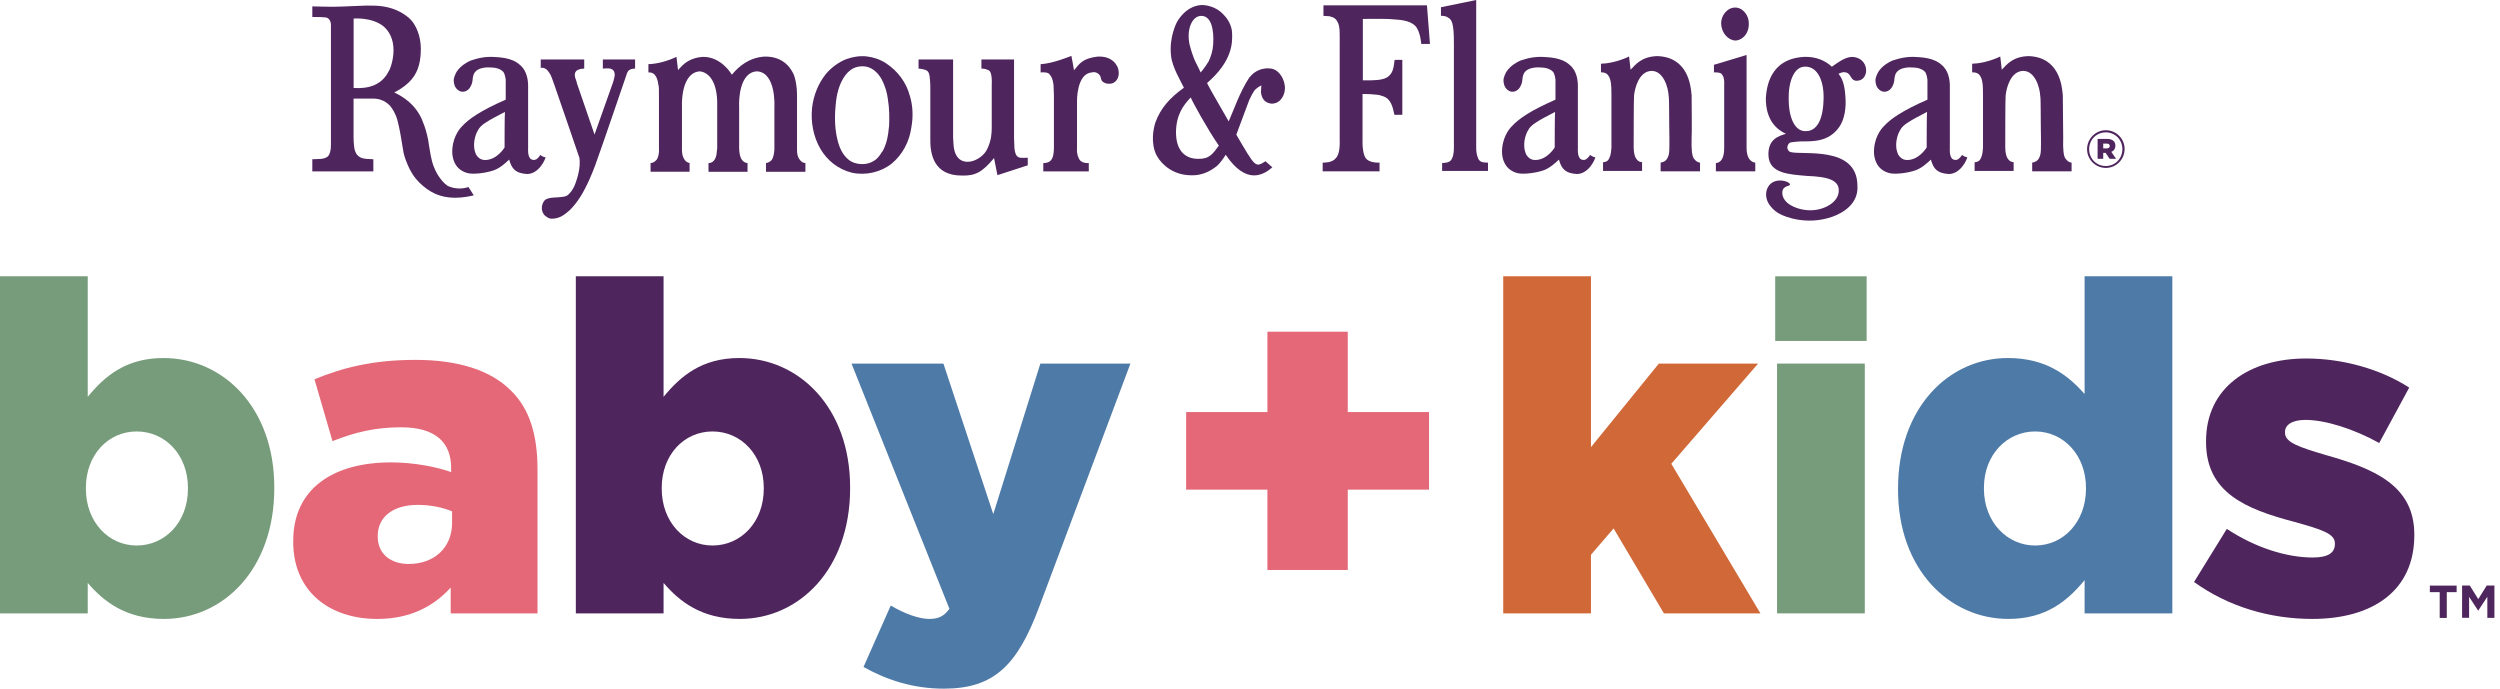
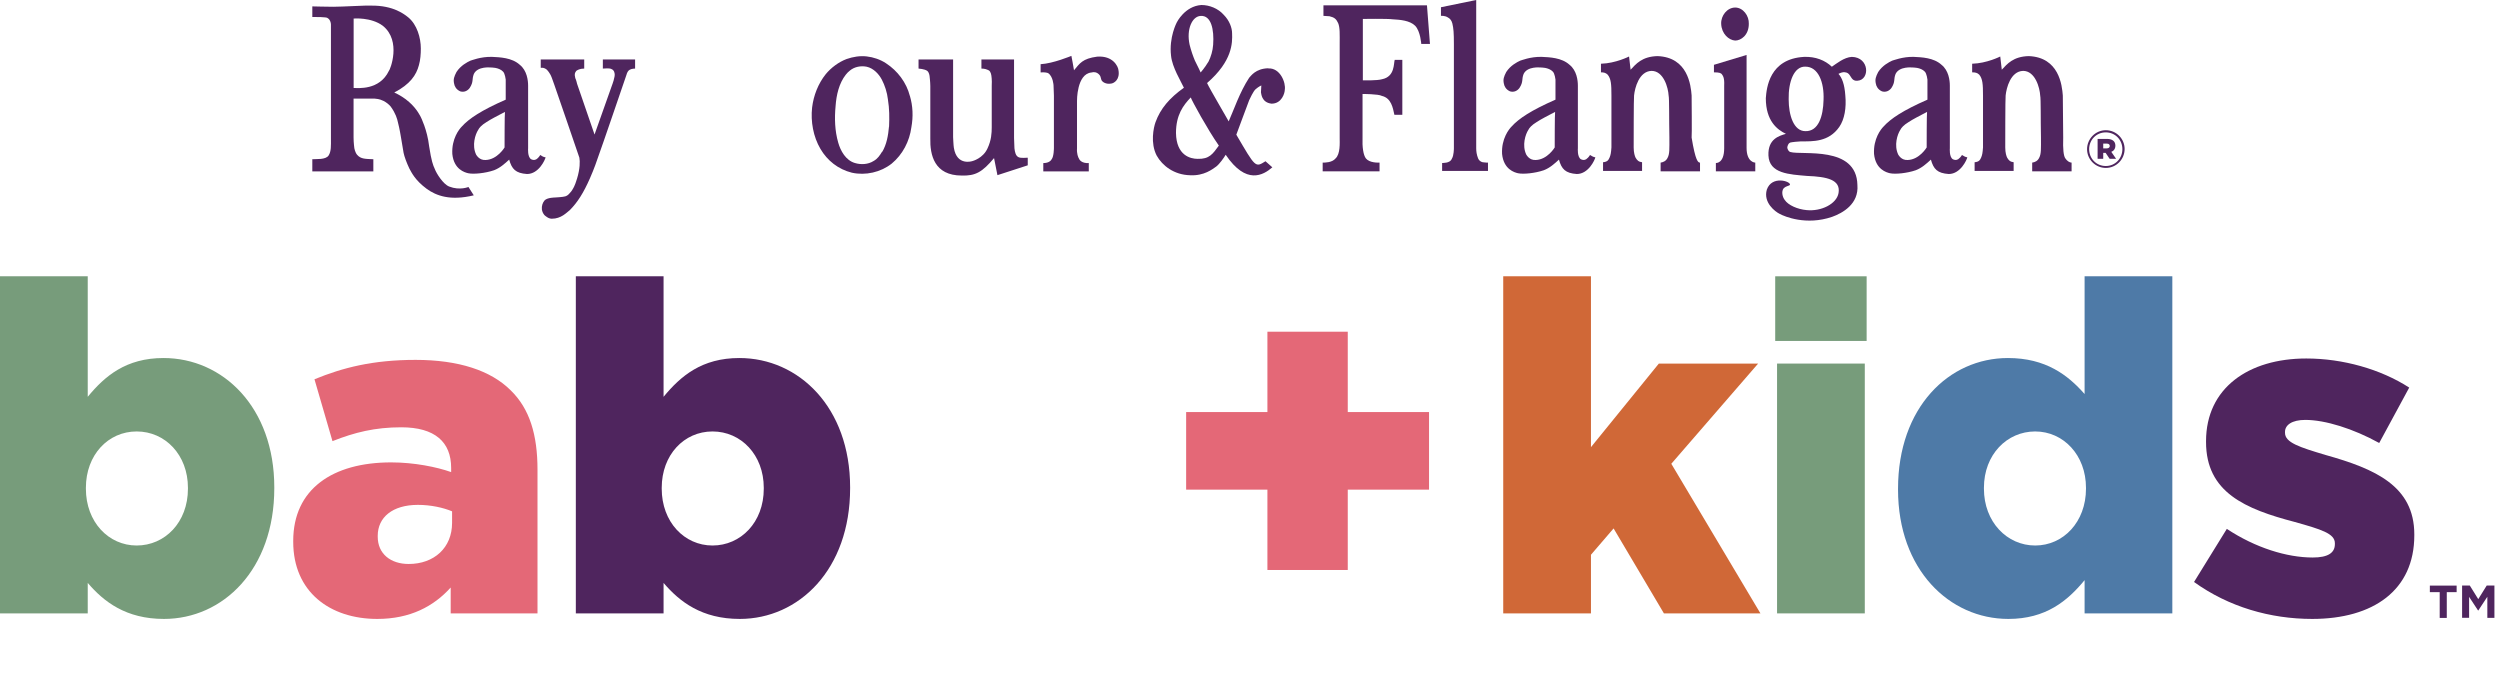
<svg xmlns="http://www.w3.org/2000/svg" width="432" height="119" viewBox="0 0 432 119" fill="none">
  <g clip-path="url(#clip0_5607_3267)">
    <path d="M15.161 100.727V105.994H0V47.744H15.161V68.57C18.113 64.979 21.784 61.867 28.247 61.867C38.541 61.867 47.398 70.405 47.398 84.21V84.369C47.398 98.413 38.541 106.951 28.327 106.951C21.784 106.951 17.954 103.999 15.161 100.727ZM32.476 84.449V84.29C32.476 78.624 28.566 74.555 23.619 74.555C18.672 74.555 14.842 78.624 14.842 84.29V84.449C14.842 90.194 18.752 94.264 23.619 94.264C28.487 94.264 32.476 90.274 32.476 84.449Z" fill="#779C7B" />
    <path d="M50.669 93.626V93.466C50.669 84.529 57.452 79.901 67.586 79.901C71.576 79.901 75.486 80.699 77.959 81.577V80.858C77.959 76.39 75.166 73.837 69.341 73.837C64.793 73.837 61.282 74.714 57.452 76.23L54.34 65.538C59.207 63.543 64.394 62.187 71.815 62.187C79.236 62.187 84.821 64.022 88.253 67.453C91.524 70.645 92.881 75.113 92.881 81.178V105.994H77.879V101.525C74.927 104.797 70.857 106.951 65.192 106.951C56.973 106.951 50.669 102.243 50.669 93.626ZM78.119 90.354V88.359C76.603 87.721 74.448 87.242 72.214 87.242C67.825 87.242 65.272 89.396 65.272 92.588V92.748C65.272 95.7 67.506 97.456 70.618 97.456C75.007 97.456 78.119 94.663 78.119 90.354Z" fill="#E46877" />
    <path d="M114.664 100.727V105.994H99.504V47.744H114.664V68.57C117.617 64.979 121.287 61.867 127.751 61.867C138.044 61.867 146.901 70.405 146.901 84.21V84.369C146.901 98.413 138.044 106.951 127.831 106.951C121.287 106.951 117.457 103.999 114.664 100.727ZM131.98 84.449V84.29C131.98 78.624 128.07 74.555 123.123 74.555C118.175 74.555 114.345 78.624 114.345 84.29V84.449C114.345 90.194 118.255 94.264 123.123 94.264C127.99 94.264 131.98 90.274 131.98 84.449Z" fill="#4F255E" />
-     <path d="M149.215 115.25L153.923 104.637C156.317 106.073 158.871 106.951 160.546 106.951C162.062 106.951 163.1 106.552 164.057 105.196L147.141 62.825H163.02L171.638 88.838L179.777 62.825H195.337L179.537 104.956C175.787 115.01 171.717 119 163.1 119C157.753 119 153.205 117.484 149.215 115.25Z" fill="#4E7AA7" />
    <path d="M219.009 84.609H204.965V71.203H219.009V57.319H232.893V71.203H246.937V84.609H232.893V98.493H219.009V84.609Z" fill="#E46877" />
    <path d="M259.757 47.744H274.918V77.268L286.648 62.825H303.804L288.802 80.14L304.203 105.994H287.526L278.828 91.311L274.918 95.86V105.994H259.757V47.744Z" fill="#D06837" />
    <path d="M306.756 47.744H322.555V58.915H306.756V47.744ZM307.075 62.825H322.236V105.994H307.075V62.825Z" fill="#779C7B" />
    <path d="M327.981 84.609V84.449C327.981 70.405 336.759 61.867 346.973 61.867C353.516 61.867 357.346 64.82 360.218 68.091V47.744H375.379V105.994H360.218V100.248C357.266 103.839 353.516 106.951 347.052 106.951C336.839 106.951 327.981 98.413 327.981 84.609ZM360.458 84.449V84.29C360.458 78.624 356.548 74.555 351.68 74.555C346.813 74.555 342.823 78.544 342.823 84.29V84.449C342.823 90.194 346.813 94.264 351.68 94.264C356.548 94.264 360.458 90.194 360.458 84.449Z" fill="#4E7AA7" />
    <path d="M379.13 100.567L384.795 91.391C389.742 94.663 395.168 96.338 399.637 96.338C402.27 96.338 403.467 95.54 403.467 94.024V93.865C403.467 92.189 401.073 91.471 396.525 90.194C387.987 87.96 381.204 85.087 381.204 76.39V76.23C381.204 67.054 388.545 61.947 398.52 61.947C404.823 61.947 411.367 63.782 416.314 66.974L411.127 76.549C406.659 74.076 401.791 72.56 398.36 72.56C396.046 72.56 394.849 73.437 394.849 74.634V74.794C394.849 76.47 397.323 77.267 401.871 78.624C410.409 81.018 417.192 83.97 417.192 92.349V92.508C417.192 102.004 410.09 106.951 399.557 106.951C392.296 106.951 385.114 104.876 379.13 100.567Z" fill="#4F255E" />
    <path d="M210.617 25.162C209.567 26.598 208.981 27.516 206.947 27.449C205.697 27.449 203.276 26.864 203.21 22.994C203.21 19.856 204.46 18.206 205.763 16.837C205.963 17.422 208.649 22.343 210.617 25.162ZM207.465 12.514C207.465 12.514 207.066 11.597 206.481 10.48C206.149 9.695 205.83 8.777 205.564 7.727C204.978 5.04 206.016 2.819 207.465 2.753C209.301 2.62 209.819 5.107 209.633 7.727C209.567 8.777 209.234 9.828 208.848 10.613C208.13 11.796 207.479 12.514 207.479 12.514M219.129 11.796C216.961 11.863 216.176 13.113 215.857 13.432C214.221 15.919 213.171 19.071 212.319 20.973C212.319 20.906 208.981 15.267 208.582 14.35C212.971 10.546 212.971 7.408 212.905 5.772C212.905 4.788 212.439 3.551 211.468 2.567C210.484 1.45 208.981 0.865 207.598 0.865C204.712 1.064 203.343 3.883 203.343 3.883C203.343 3.883 201.973 6.437 202.359 9.655C202.558 11.623 204.061 14.044 204.579 15.161C202.093 16.93 200.523 18.765 199.672 21.119C199.34 22.037 198.754 24.723 199.872 26.878C200.856 28.646 202.89 30.215 205.643 30.282C208.064 30.415 209.513 29.231 210.165 28.779C210.75 28.327 211.482 27.276 211.801 26.744C215.338 31.984 218.291 30.282 219.86 28.912C219.528 28.58 219.009 28.194 218.676 27.862C216.908 28.979 216.974 28.979 213.636 23.273C213.703 23.14 215.737 17.568 215.857 17.315C215.977 17.063 216.575 15.746 216.974 15.414C217.493 14.961 217.958 14.762 217.958 14.762C217.958 14.762 217.892 15.746 217.892 15.946C217.958 16.145 217.958 17.714 219.727 17.914C221.496 17.914 222.015 16.079 222.015 15.493C222.214 14.31 221.23 11.69 219.129 11.823" fill="#4F255E" />
    <path d="M153.617 21.877C153.484 23.38 153.218 24.962 152.434 26.266V26.199C152.035 26.851 151.649 27.449 150.931 27.835C150.013 28.42 148.763 28.487 147.726 28.167C146.157 27.715 145.239 26.066 144.84 24.63C144.255 22.595 144.188 20.441 144.388 18.339C144.521 16.438 144.973 14.403 146.157 12.9C146.356 12.634 146.622 12.381 146.875 12.182C147.659 11.53 148.777 11.331 149.761 11.53C150.944 11.796 151.862 12.78 152.381 13.764C152.899 14.749 153.298 15.985 153.431 17.169C153.697 18.805 153.697 20.308 153.631 21.89M157.222 16.571C156.636 14.283 155.12 12.248 153.099 10.932C152.115 10.28 150.931 9.881 149.761 9.748C148.577 9.615 147.407 9.815 146.29 10.2C144.92 10.719 143.603 11.703 142.686 12.82C141.382 14.456 140.584 16.491 140.332 18.579C140.066 20.999 140.531 23.619 141.768 25.72C142.952 27.755 144.853 29.258 147.207 29.843C149.561 30.362 152.181 29.777 154.083 28.274C155.985 26.704 157.168 24.404 157.487 21.983C157.82 20.148 157.753 18.313 157.222 16.544" fill="#4F255E" />
    <path d="M93.479 10.28H100.953V11.85C100.169 11.85 99.77 12.116 99.583 12.248C99.517 12.382 99.317 12.514 99.317 12.967C99.317 13.166 99.45 13.685 99.517 13.751C99.583 13.884 99.716 14.47 99.716 14.47L102.735 23.247L105.754 14.736C105.754 14.736 106.339 13.233 106.206 12.701C106.14 12.248 105.94 12.116 105.874 12.049C105.674 11.916 105.475 11.85 105.422 11.85C105.156 11.783 104.172 11.85 104.172 11.85V10.28H109.744V11.85C109.744 11.85 109.159 11.85 108.826 12.049C108.56 12.182 108.361 12.501 108.241 12.967C108.175 13.166 103.653 26.399 103.52 26.665C103.121 27.848 102.669 29.152 101.951 30.787C100.833 33.341 99.783 34.977 98.48 36.293C97.894 36.745 96.977 37.796 95.341 37.796C94.942 37.796 94.623 37.596 94.357 37.397C93.838 37.065 93.705 36.546 93.639 36.213C93.572 35.562 93.772 35.03 94.091 34.644C94.543 34.126 95.926 34.126 95.926 34.126C95.926 34.126 97.296 34.059 97.695 33.926C98.027 33.793 98.147 33.727 98.48 33.341C98.812 33.008 98.998 32.623 98.998 32.623C98.998 32.623 99.331 32.17 99.716 30.854C100.235 29.152 100.235 27.901 100.115 27.25C100.115 27.183 95.86 14.868 95.793 14.669C95.461 13.685 95.208 13.033 95.075 12.834C94.743 12.248 94.423 11.983 94.423 11.983C94.423 11.983 94.157 11.783 93.838 11.717H93.439V10.28H93.506H93.479Z" fill="#4F255E" />
    <path d="M87.189 25.481C87.189 25.481 85.939 27.582 83.917 27.649C82.8 27.715 82.348 26.798 82.281 26.731C81.497 25.095 82.148 23.194 82.614 22.476C82.813 22.076 83.199 21.624 84.05 21.106C84.835 20.587 85.885 20.055 87.255 19.337C87.189 19.603 87.189 25.494 87.189 25.494M93.346 26.798C93.147 27.13 92.894 27.383 92.694 27.516C92.362 27.715 92.043 27.649 91.777 27.516C91.125 27.117 91.258 25.614 91.258 25.614V14.802C91.258 13.884 91.059 12.182 89.822 11.198C88.452 9.948 86.351 9.895 85.034 9.828C83.066 9.762 81.364 10.48 81.297 10.48C80.712 10.746 79.595 11.331 78.877 12.448C78.478 13.233 78.291 13.698 78.478 14.483C78.544 14.882 78.81 15.467 79.528 15.786C80.18 15.986 80.778 15.72 81.164 15.201C81.882 14.084 81.497 13.765 81.882 12.78C82.534 11.411 84.768 11.663 84.768 11.663C84.768 11.663 86.204 11.597 86.936 12.382C87.268 12.714 87.388 13.751 87.388 13.751V17.222C83.199 19.058 81.031 20.494 79.794 21.877C79.342 22.329 78.026 23.978 78.159 26.598C78.424 29.285 80.326 29.803 80.912 29.936C81.829 30.136 83.864 29.936 85.367 29.418C86.417 29.019 87.202 28.3 87.987 27.582C88.439 29.218 89.104 29.936 91.072 30.069C93.107 30.069 94.21 27.582 94.277 27.183C93.945 27.183 93.559 26.917 93.359 26.784" fill="#4F255E" />
    <path d="M67.2 12.248C65.564 15.653 61.827 15.201 61.109 15.201V3.205C61.109 3.205 64.128 2.939 66.15 4.455C69.421 7.075 67.4 12.116 67.2 12.248ZM80.965 32.303C80.965 32.303 79.462 32.955 77.627 32.237C76.576 31.838 75.406 29.95 75.14 29.218C74.807 28.5 74.555 27.848 74.156 25.282C73.823 22.396 72.719 20.241 72.719 20.241C72.719 20.241 72.068 18.805 70.684 17.621C69.966 16.97 68.982 16.371 68.131 15.986C70.884 14.549 71.935 12.967 72.387 11.264C72.653 10.347 72.719 9.296 72.719 8.378C72.719 6.543 72.068 4.256 70.552 3.006C69.966 2.553 68.065 0.904 64.062 0.971C63.476 0.904 59.207 1.17 57.572 1.17C56.521 1.17 53.968 1.104 53.968 1.104V2.939C55.337 2.939 55.537 2.939 56.188 3.006C56.322 3.006 56.521 3.072 56.521 3.072C56.521 3.072 56.787 3.205 56.92 3.405C57.12 3.671 57.186 4.056 57.186 4.256V23.912C57.186 25.162 57.252 26.133 56.787 26.864C56.268 27.649 54.619 27.449 53.968 27.516V29.617H64.514V27.516C63.197 27.449 62.346 27.516 61.694 26.731C61.362 26.332 61.229 25.614 61.229 25.614C61.229 25.614 61.096 24.63 61.096 23.779V17.036H64.7C65.099 17.103 65.418 17.036 66.269 17.435C66.788 17.701 67.253 18.087 67.519 18.419C68.371 19.603 68.636 20.52 68.769 21.172C69.035 22.156 69.288 23.726 69.288 23.726C69.288 23.726 69.687 26.146 69.74 26.412C69.873 27.064 70.259 28.114 70.724 29.098C71.123 29.817 71.709 31.133 73.743 32.636C75.379 33.82 77.799 34.737 81.869 33.753C81.802 33.62 80.951 32.317 80.951 32.317" fill="#4F255E" />
-     <path d="M119.16 28.167V29.67H112.417V28.167C112.936 28.167 113.268 27.835 113.534 27.516C113.986 26.665 113.867 25.547 113.867 25.547V16.637C113.867 15.653 113.867 14.868 113.8 14.802C113.601 13.432 113.348 13.232 113.215 13.033C113.082 12.767 112.763 12.634 112.63 12.581C112.497 12.514 112.045 12.514 112.045 12.514V11.078C112.045 11.078 114.079 11.145 116.899 9.828C116.899 10.094 117.165 11.929 117.165 12.115C117.617 11.597 118.215 10.932 118.933 10.546C119.652 10.147 120.436 9.894 121.42 9.828C124.625 9.761 126.394 12.78 126.461 12.913C127.644 11.477 129.413 9.961 132.1 9.775C135.637 9.708 136.821 12.129 137.206 12.98C137.792 14.682 137.725 16.65 137.725 16.65V25.627C137.725 25.627 137.659 26.811 138.058 27.396C138.323 27.795 138.576 28.114 139.175 28.181V29.683H132.366V28.181C133.35 27.981 133.549 27.396 133.682 26.811C133.815 26.226 133.815 25.627 133.815 25.627V18.419C133.815 18.419 134.148 12.594 130.863 12.328C127.777 12.395 127.658 17.302 127.724 18.419V25.627C127.724 25.893 127.791 26.611 127.857 26.811C127.99 27.396 128.376 28.114 129.174 28.181V29.683H122.431V28.181C122.764 28.181 123.548 28.048 123.801 26.744C123.801 26.678 123.867 26.226 123.934 25.627V18.419C124.067 13.512 122.032 12.461 120.982 12.328C118.88 12.395 117.776 14.882 117.843 18.419V25.627C117.843 25.627 117.776 26.744 118.175 27.396C118.508 28.114 119.226 28.181 119.226 28.181" fill="#4F255E" />
    <path d="M164.616 10.28H158.724V11.85C158.724 11.85 159.775 11.916 160.227 12.248C160.56 12.514 160.626 13.1 160.626 13.1C160.626 13.1 160.759 14.217 160.759 14.868V23.912C160.693 26.731 161.411 30.335 166.198 30.335C168.552 30.402 169.736 29.75 171.771 27.316C171.837 27.582 172.356 30.269 172.356 30.269L177.596 28.567V27.25C176.479 27.316 176.026 27.316 175.694 26.917C175.361 26.518 175.295 25.614 175.295 25.614L175.228 23.845V10.28H169.59V11.85C170.175 11.85 170.507 11.983 170.906 12.182C171.239 12.448 171.305 13.033 171.305 13.033C171.305 13.033 171.438 13.818 171.372 14.802V22.01C171.372 22.994 171.305 24.231 170.654 25.614C169.869 27.383 168.034 27.835 168.034 27.835C168.034 27.835 165.347 28.753 164.829 25.548C164.762 25.215 164.696 23.712 164.696 23.712V10.28H164.629H164.616Z" fill="#4F255E" />
    <path d="M179.817 11.078V12.514C180.601 12.448 181 12.581 181.133 12.647C181.984 13.232 182.051 14.749 182.051 14.749C182.051 14.749 182.117 16.318 182.117 16.517V25.561C182.117 25.561 182.117 27.064 181.718 27.529C181.652 27.662 181.319 28.181 180.282 28.181V29.617H188.142V28.181C186.892 28.247 186.506 27.596 186.44 27.396C186.307 27.197 186.041 26.545 186.107 25.627V17.435C186.107 17.435 186.041 12.78 188.594 12.528C189.046 12.395 189.512 12.461 189.911 12.86C190.177 13.126 190.177 13.312 190.31 13.778C190.443 14.177 191.161 14.629 192.078 14.429C192.477 14.363 193.581 13.778 193.262 12.075C193.195 11.49 192.344 9.589 189.591 9.788C187.038 10.12 186.573 10.972 185.588 12.142C185.588 12.009 185.136 9.655 185.136 9.655C185.136 9.655 181.998 10.972 179.83 11.091" fill="#4F255E" />
    <path d="M332.929 25.481C332.929 25.481 331.679 27.582 329.657 27.649C328.54 27.715 328.088 26.798 328.021 26.731C327.237 25.095 327.888 23.194 328.354 22.476C328.553 22.076 328.939 21.624 329.79 21.106C330.575 20.587 331.625 20.055 332.995 19.337C332.929 19.603 332.929 25.494 332.929 25.494M339.02 26.798C338.82 27.13 338.567 27.383 338.368 27.516C338.036 27.715 337.716 27.649 337.45 27.516C336.799 27.117 336.932 25.614 336.932 25.614V14.802C336.932 13.884 336.732 12.182 335.495 11.198C334.126 9.948 332.024 9.895 330.708 9.828C328.806 9.762 327.037 10.48 326.971 10.48C326.386 10.746 325.268 11.331 324.55 12.448C324.151 13.233 323.965 13.698 324.151 14.483C324.218 14.882 324.484 15.467 325.202 15.786C325.854 15.986 326.452 15.72 326.838 15.201C327.556 14.084 327.17 13.765 327.556 12.78C328.208 11.411 330.442 11.663 330.442 11.663C330.442 11.663 331.878 11.597 332.61 12.382C332.942 12.714 333.062 13.751 333.062 13.751V17.222C328.872 19.058 326.705 20.494 325.468 21.877C325.016 22.329 323.699 23.978 323.832 26.598C324.098 29.285 326 29.803 326.585 29.936C327.503 30.136 329.537 29.936 331.04 29.418C332.091 29.019 332.876 28.3 333.66 27.582C334.112 29.218 334.777 29.936 336.746 30.069C338.78 30.069 339.884 27.582 339.951 27.183C339.685 27.183 339.232 26.917 339.033 26.784" fill="#4F255E" />
    <path d="M268.654 25.481C268.654 25.481 267.404 27.582 265.383 27.649C264.266 27.715 263.813 26.798 263.747 26.731C262.962 25.095 263.614 23.194 264.079 22.476C264.279 22.076 264.665 21.624 265.516 21.106C266.3 20.587 267.351 20.055 268.721 19.337C268.654 19.603 268.654 25.494 268.654 25.494M274.745 26.798C274.546 27.13 274.293 27.383 274.094 27.516C273.761 27.715 273.442 27.649 273.176 27.516C272.524 27.117 272.657 25.614 272.657 25.614V14.802C272.657 13.884 272.458 12.182 271.221 11.198C269.851 9.948 267.75 9.895 266.433 9.828C264.465 9.762 262.763 10.48 262.696 10.48C262.111 10.746 260.994 11.331 260.276 12.448C259.877 13.233 259.691 13.698 259.877 14.483C259.943 14.882 260.209 15.467 260.928 15.786C261.579 15.986 262.178 15.72 262.563 15.201C263.281 14.084 262.896 13.765 263.281 12.78C263.933 11.411 266.167 11.663 266.167 11.663C266.167 11.663 267.604 11.597 268.335 12.382C268.668 12.714 268.787 13.751 268.787 13.751V17.222C264.598 19.058 262.43 20.494 261.194 21.877C260.741 22.329 259.425 23.978 259.558 26.598C259.824 29.285 261.725 29.803 262.311 29.936C263.228 30.136 265.263 29.936 266.766 29.418C267.816 29.019 268.601 28.3 269.386 27.582C269.838 29.218 270.503 29.936 272.471 30.069C274.506 30.069 275.61 27.582 275.676 27.183C275.41 27.183 274.958 26.917 274.759 26.784" fill="#4F255E" />
    <path d="M228.691 2.753V0.918H246.578L247.097 7.594H245.594C245.594 7.594 245.461 5.426 244.543 4.455C243.625 3.538 241.923 3.405 240.673 3.338C239.755 3.205 235.5 3.272 235.5 3.272V13.884C235.5 13.884 237.987 13.951 238.838 13.685C241.059 13.233 240.806 10.932 241.006 10.347H242.322V19.842H240.952C240.686 18.659 240.434 16.956 238.785 16.571C238.199 16.238 235.447 16.238 235.447 16.238V23.779C235.38 25.415 235.58 26.798 236.032 27.383C236.683 28.168 238.133 28.101 238.386 28.101V29.604H228.558V28.101C228.957 28.101 230.193 28.101 230.779 27.383C231.63 26.598 231.497 24.696 231.497 23.779V7.594C231.497 5.958 231.563 4.774 231.231 3.99C230.898 3.272 230.579 3.006 229.728 2.806C229.595 2.806 228.877 2.74 228.677 2.74" fill="#4F255E" />
    <path d="M248.998 2.753V1.25L255.089 0V25.614C255.089 26.133 255.156 26.731 255.422 27.383C255.555 27.715 255.874 27.968 256.206 28.034C256.539 28.101 257.124 28.101 257.124 28.101V29.537H249.198V28.167C249.198 28.167 249.597 28.167 249.916 28.101C250.248 28.034 250.701 27.901 250.9 27.383C251.233 26.864 251.233 25.614 251.233 25.614V7.66C251.233 5.625 251.166 4.907 250.967 4.056C250.834 3.538 250.568 3.205 250.182 3.006C249.663 2.673 248.998 2.74 248.998 2.74" fill="#4F255E" />
-     <path d="M276.647 12.514V11.012C279.201 10.945 281.501 9.762 281.501 9.762C281.501 9.762 281.767 11.929 281.767 12.049C282.685 11.065 283.735 9.762 286.422 9.695C291.662 9.895 292.18 14.735 292.313 16.504C292.313 16.77 292.38 23.579 292.313 23.779C292.247 25.814 292.38 26.864 292.646 27.316C292.978 27.835 293.431 28.101 293.763 28.101V29.604H286.954V28.101C287.406 28.035 287.872 27.835 288.137 27.316C288.536 26.598 288.47 25.747 288.47 23.712C288.403 20.627 288.47 17.089 288.337 16.504C288.27 15.201 287.486 12.248 285.385 12.248C283.217 12.315 282.499 15.201 282.366 16.504C282.299 16.77 282.299 25.082 282.299 25.481C282.299 26.399 282.499 26.984 282.632 27.25C282.898 27.702 283.15 27.968 283.749 28.035V29.537H277.006V28.035C277.724 27.968 277.924 27.702 278.123 27.25C278.323 26.798 278.389 26.399 278.456 25.481V16.504C278.456 14.536 278.389 13.618 277.804 12.9C277.472 12.568 277.086 12.501 276.687 12.501" fill="#4F255E" />
+     <path d="M276.647 12.514V11.012C279.201 10.945 281.501 9.762 281.501 9.762C281.501 9.762 281.767 11.929 281.767 12.049C282.685 11.065 283.735 9.762 286.422 9.695C291.662 9.895 292.18 14.735 292.313 16.504C292.313 16.77 292.38 23.579 292.313 23.779C292.978 27.835 293.431 28.101 293.763 28.101V29.604H286.954V28.101C287.406 28.035 287.872 27.835 288.137 27.316C288.536 26.598 288.47 25.747 288.47 23.712C288.403 20.627 288.47 17.089 288.337 16.504C288.27 15.201 287.486 12.248 285.385 12.248C283.217 12.315 282.499 15.201 282.366 16.504C282.299 16.77 282.299 25.082 282.299 25.481C282.299 26.399 282.499 26.984 282.632 27.25C282.898 27.702 283.15 27.968 283.749 28.035V29.537H277.006V28.035C277.724 27.968 277.924 27.702 278.123 27.25C278.323 26.798 278.389 26.399 278.456 25.481V16.504C278.456 14.536 278.389 13.618 277.804 12.9C277.472 12.568 277.086 12.501 276.687 12.501" fill="#4F255E" />
    <path d="M340.788 12.514V11.012C343.342 10.945 345.643 9.762 345.643 9.762C345.643 9.762 345.909 11.929 345.909 12.049C346.826 11.065 347.877 9.762 350.563 9.695C355.803 9.895 356.322 14.735 356.455 16.504C356.455 16.77 356.521 23.579 356.521 23.779C356.455 25.814 356.588 26.864 356.854 27.316C357.186 27.835 357.638 28.101 357.971 28.101V29.604H351.162V28.101C351.614 28.035 352.079 27.835 352.345 27.316C352.744 26.598 352.678 25.747 352.678 23.712C352.611 20.627 352.678 17.089 352.545 16.504C352.478 15.201 351.694 12.248 349.592 12.248C347.425 12.315 346.707 15.201 346.574 16.504C346.507 16.77 346.507 25.082 346.507 25.481C346.507 26.399 346.707 26.984 346.84 27.25C347.105 27.702 347.358 27.968 347.957 28.035V29.537H341.214V28.035C341.932 27.968 342.132 27.702 342.331 27.25C342.531 26.798 342.597 26.399 342.664 25.481V16.504C342.664 14.536 342.597 13.618 342.012 12.9C341.68 12.568 341.294 12.501 340.828 12.501" fill="#4F255E" />
    <path d="M297.42 4.123C297.354 2.686 298.471 1.303 299.841 1.303C301.21 1.303 302.261 2.74 302.195 4.123C302.195 6.091 300.825 7.009 299.841 7.009C298.723 6.942 297.487 5.825 297.42 4.123Z" fill="#4F255E" />
    <path d="M296.17 12.514V11.198L301.809 9.496V25.548C301.809 28.101 303.312 28.101 303.312 28.101V29.604H296.503V28.168C296.503 28.168 297.939 28.3 297.939 25.614V14.802C298.005 13.432 297.739 13.1 297.487 12.767C297.287 12.634 297.154 12.501 296.17 12.501" fill="#4F255E" />
    <path d="M315.108 17.289C315.041 20.042 314.257 22.728 311.969 22.662C309.935 22.662 309.083 19.909 309.083 17.156C309.017 14.137 310.001 11.45 311.969 11.517C314.19 11.517 315.241 14.203 315.108 17.275M320.015 9.828C318.646 9.894 317.329 11.011 316.544 11.53C315.361 10.413 313.725 9.761 311.757 9.828C305.732 10.16 305.267 15.201 305.134 16.97C305.134 20.906 307.102 22.409 308.605 23.127C307.488 23.459 305.466 23.978 305.586 26.864C305.719 30.003 309.19 30.136 312.262 30.401C315.733 30.535 318.087 31.053 317.701 33.354C317.369 35.256 314.682 36.559 312.195 36.306C310.626 36.173 308.99 35.455 308.392 34.538C307.993 34.019 307.807 33.101 308.192 32.569C308.711 32.051 309.177 32.17 309.31 31.918C309.443 31.332 306.171 30.282 305.307 32.769C304.655 35.003 306.743 36.572 307.528 36.958C308.379 37.423 312.116 38.993 316.571 37.477C318.406 36.825 321.226 35.256 320.96 31.971C320.827 25.095 311.398 26.864 309.363 26.265C309.23 26.265 308.844 25.933 308.844 25.414C308.911 25.281 308.911 24.829 309.363 24.63C309.562 24.563 310.866 24.43 311.198 24.43C313.233 24.43 315.986 24.563 317.821 21.943C318.739 20.627 319.071 18.605 318.872 16.504C318.739 14.536 318.286 13.419 317.688 12.767C317.821 12.7 318.406 12.368 318.872 12.501C319.59 12.568 319.723 13.286 320.122 13.685C320.255 13.818 320.574 14.017 320.973 13.951C323.141 13.818 323.074 9.894 319.989 9.828" fill="#4F255E" />
    <path d="M360.644 25.787C360.644 24.005 362.08 22.502 363.889 22.502C365.698 22.502 367.134 23.978 367.134 25.747C367.134 27.529 365.698 29.018 363.889 29.018C362.08 29.018 360.644 27.542 360.644 25.773V25.787ZM366.748 25.773C366.748 24.178 365.525 22.874 363.876 22.874C362.226 22.874 361.003 24.191 361.003 25.773C361.003 27.383 362.226 28.686 363.876 28.686C365.525 28.686 366.748 27.369 366.748 25.773ZM362.466 24.005H364.102C364.94 24.005 365.538 24.364 365.538 25.162C365.538 25.707 365.259 26.079 364.833 26.239L365.658 27.436H364.541L363.849 26.412H363.437V27.436H362.466V24.005ZM364.048 25.64C364.381 25.64 364.567 25.468 364.567 25.228C364.567 24.962 364.381 24.816 364.048 24.816H363.437V25.64H364.048Z" fill="#4F255E" />
    <path d="M421.58 102.323H419.878V101.192H424.506V102.323H422.804V106.778H421.58V102.323Z" fill="#4F255E" />
    <path d="M425.45 101.179H426.78L428.243 103.533L429.706 101.179H431.036V106.765H429.812V103.121L428.243 105.502H428.216L426.66 103.134V106.752H425.45V101.166V101.179Z" fill="#4F255E" />
  </g>
  <defs>
    <clipPath id="clip0_5607_3267">
      <rect width="431.036" height="119" fill="white" />
    </clipPath>
  </defs>
</svg>